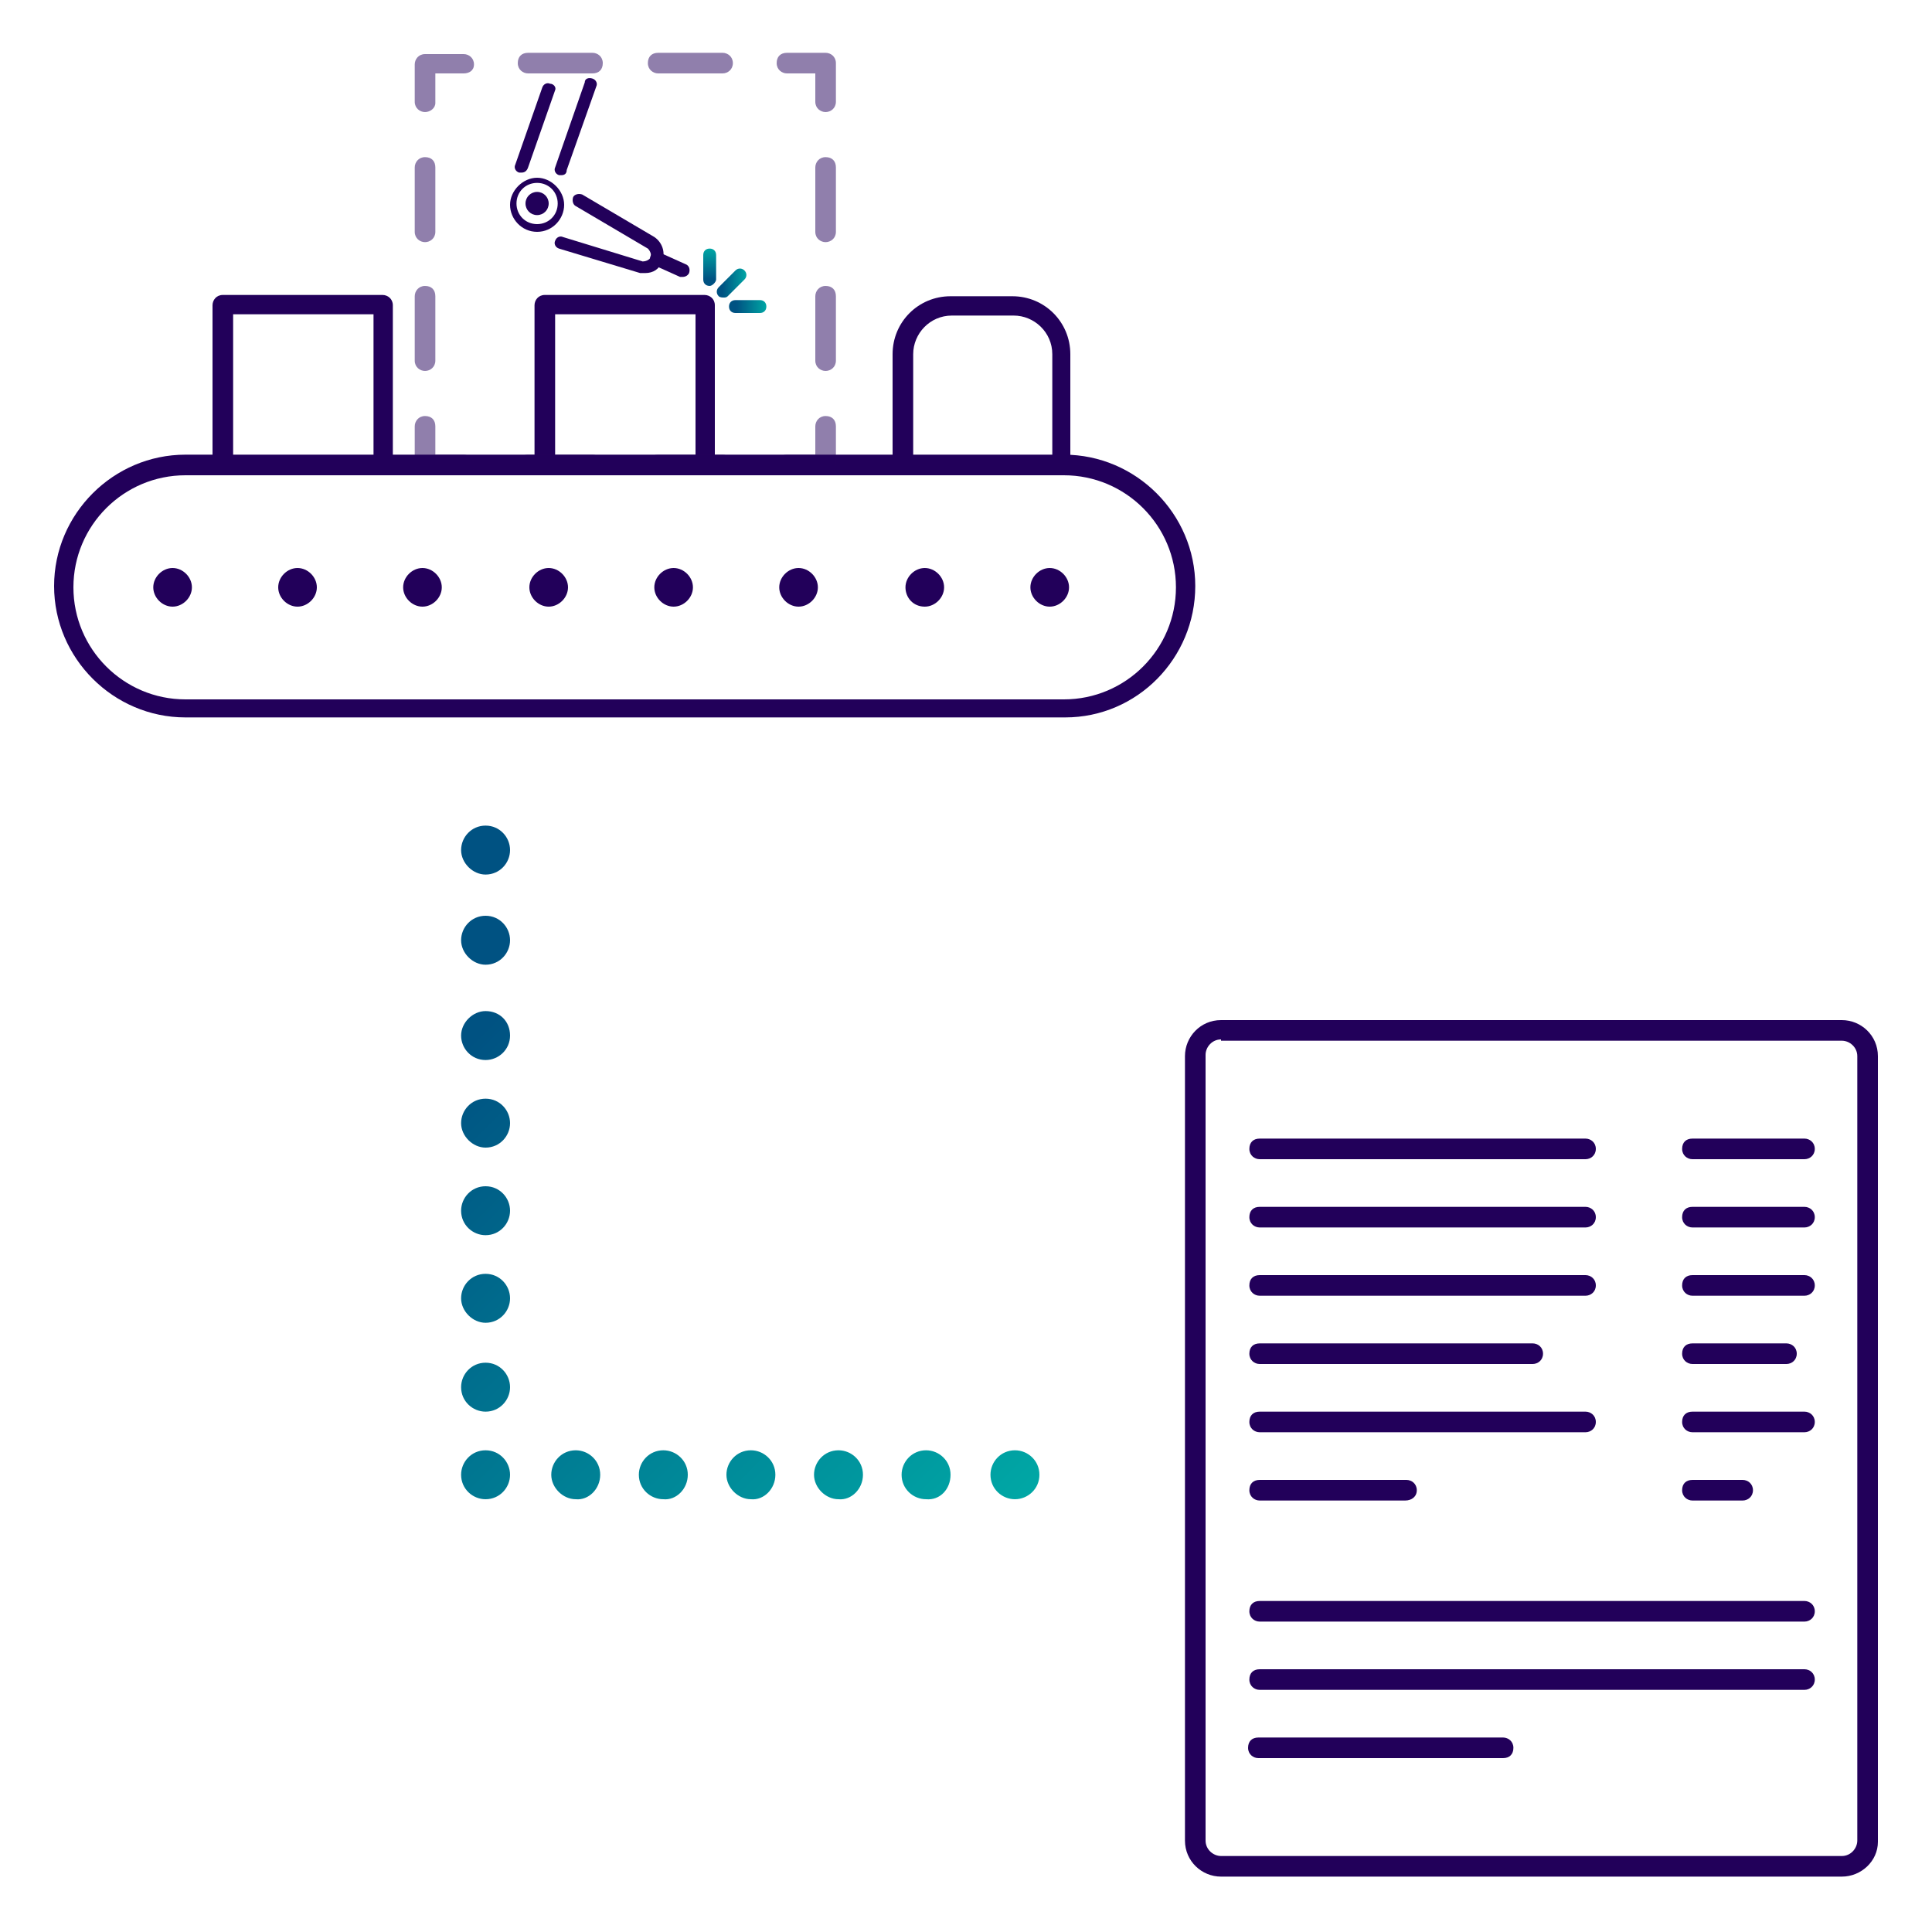
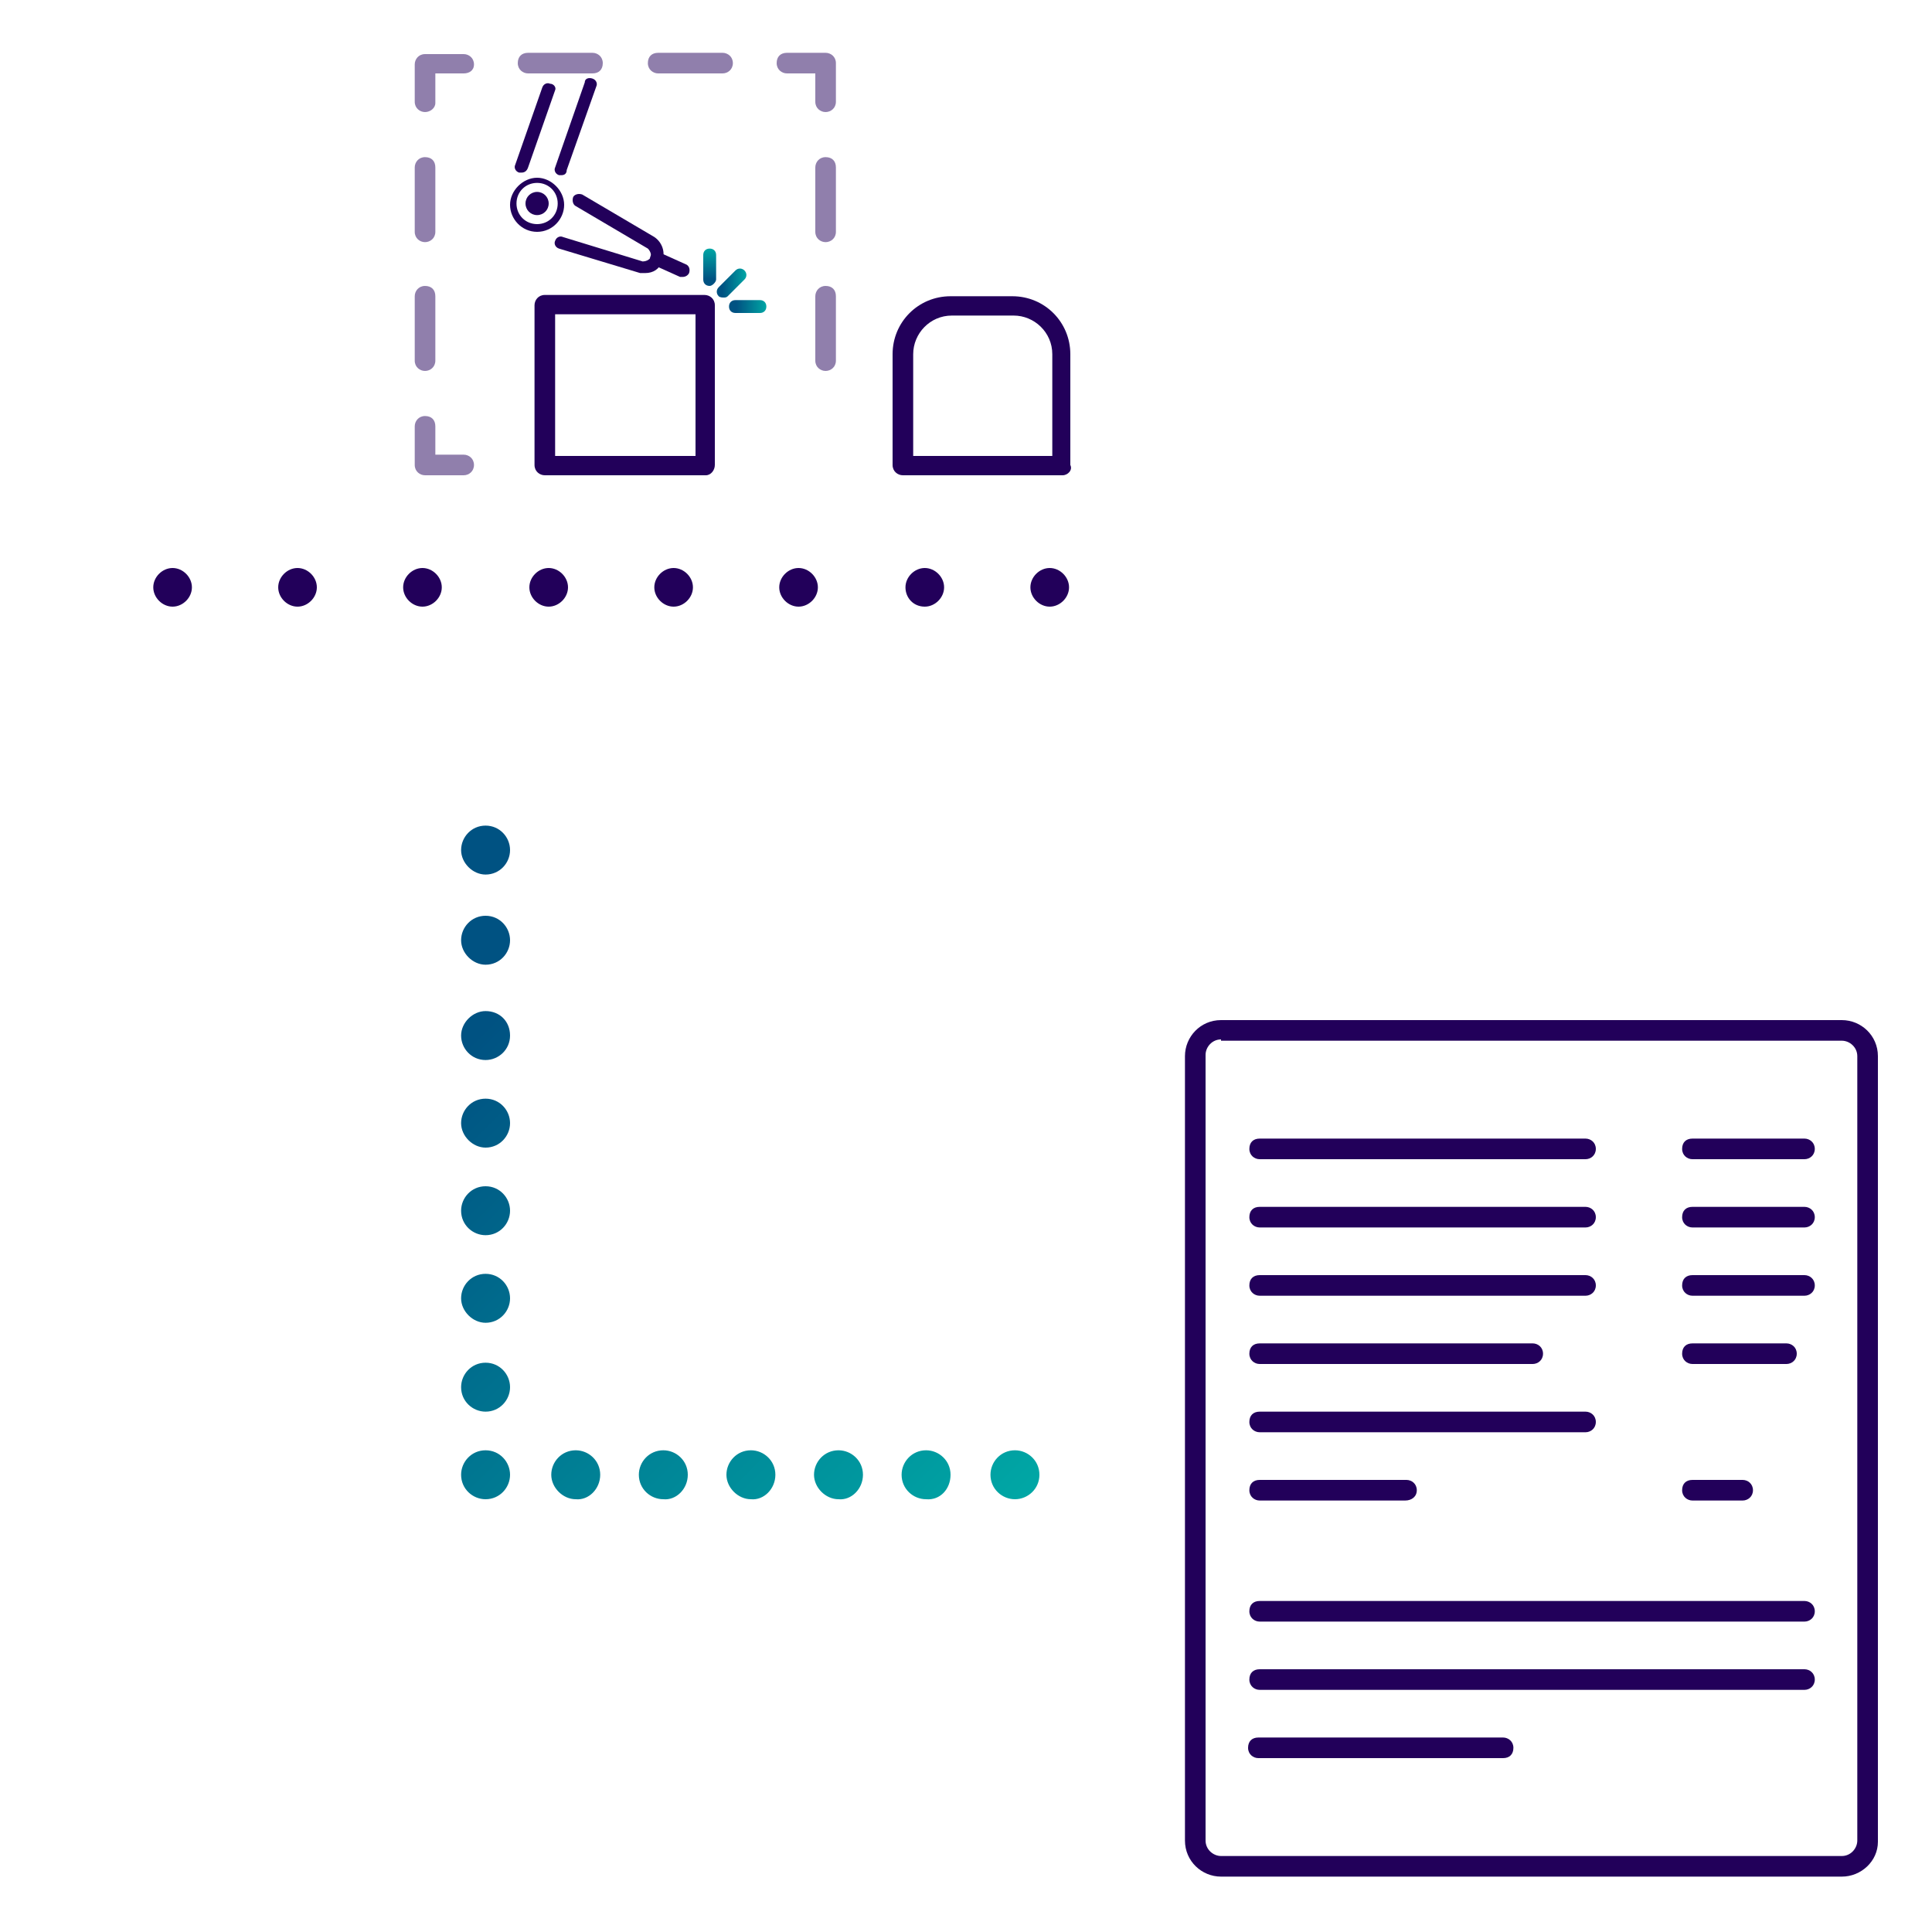
<svg xmlns="http://www.w3.org/2000/svg" id="Layer_1" x="0px" y="0px" viewBox="0 0 150 150" style="enable-background:new 0 0 150 150;" xml:space="preserve">
  <style type="text/css">	.st0{fill:none;stroke:#22005A;stroke-miterlimit:10;}	.st1{fill:#22005A;}	.st2{fill:url(#SVGID_1_);}	.st3{fill:url(#SVGID_00000178915162769675003440000012625251107988493217_);}	.st4{fill:url(#SVGID_00000176723681163835556540000006319063230675376563_);}	.st5{fill:url(#SVGID_00000146472980690626123140000011528603958160482484_);}	.st6{fill:url(#SVGID_00000147177983218555929690000013150756208477666744_);}	.st7{fill:url(#SVGID_00000016048672846772158720000017331136429700766606_);}	.st8{fill:url(#SVGID_00000066500971186920744760000006683537406742780821_);}	.st9{opacity:0.5;fill:url(#SVGID_00000139268979794958481710000010338016252319707327_);}	.st10{fill:url(#SVGID_00000023961597229711213110000004475170021812284349_);}	.st11{fill:url(#SVGID_00000001627716534112376790000008928150228927338151_);}	.st12{fill:url(#SVGID_00000139293021589486849790000006235589251697155228_);}	.st13{fill:url(#SVGID_00000111154662606616698550000018357546876765645449_);}	.st14{fill:url(#SVGID_00000026872808388321014020000005111050257176770487_);}	.st15{fill:url(#SVGID_00000165205094253564890070000004936292000867387298_);}	.st16{fill:url(#SVGID_00000156548662632715019860000014080442549021026191_);}	.st17{fill:url(#SVGID_00000096046369600414038310000000135886402241584819_);}	.st18{fill:url(#SVGID_00000114762747489705803390000005864414438421555352_);}	.st19{fill:url(#SVGID_00000091704084114767582090000008011405802802857866_);}	.st20{fill:url(#SVGID_00000043448341106567323920000004323587219871617410_);}	.st21{fill:url(#SVGID_00000089571531216533148390000007541457590371694239_);}	.st22{fill:url(#SVGID_00000106831563441138131070000003277486663872273817_);}	.st23{fill:url(#SVGID_00000132798651172997678970000005086404527043538825_);}	.st24{opacity:0.5;fill:#22005A;}	.st25{fill:url(#SVGID_00000018938242306705095510000005234972885196902071_);}	.st26{fill:url(#SVGID_00000128482352302299403750000014616499229720362636_);}	.st27{fill:none;stroke:#344154;stroke-width:3;stroke-miterlimit:10;}	.st28{fill:none;stroke:#344154;stroke-width:3;stroke-linecap:round;stroke-miterlimit:10;}	.st29{fill:none;stroke:#344154;stroke-width:3;stroke-linecap:round;stroke-linejoin:round;stroke-miterlimit:10;}	.st30{fill:#344154;}	.st31{opacity:0.5;}	.st32{fill:url(#SVGID_00000123438295636550927000000014189646572055526786_);}	.st33{fill:url(#SVGID_00000102538380673345227820000010979117817994525856_);}	.st34{fill:url(#SVGID_00000082341036661652526710000005946630536849284270_);}	.st35{fill:none;stroke:#344154;stroke-width:6;stroke-linecap:round;stroke-linejoin:round;stroke-miterlimit:10;}	.st36{fill:url(#SVGID_00000114058415261505699730000001903419140053169326_);}	.st37{fill:url(#SVGID_00000091725843542542622980000007516598395366969278_);}	.st38{fill:url(#SVGID_00000137832966539699817550000015690386056257454527_);}	.st39{fill:url(#SVGID_00000181051304254940493640000008878121008872683140_);}	.st40{fill:url(#SVGID_00000137130681623551564520000012433302764363192254_);}	.st41{fill:url(#SVGID_00000034777397034885586920000002039760060060669883_);}	.st42{fill:url(#SVGID_00000052793384226404076430000017871418646676763547_);}	.st43{fill:url(#SVGID_00000132777085254077294380000010411631091071323580_);}	.st44{fill:url(#SVGID_00000127015140713947027520000012980664363003972751_);}	.st45{fill:url(#SVGID_00000001621433900630323550000011591061522729227184_);}	.st46{fill:url(#SVGID_00000055686500590388571880000013531313468456419005_);}	.st47{fill:url(#SVGID_00000051375424926140875700000018310103419186931104_);}	.st48{fill:url(#SVGID_00000003789811507088671840000009237652338752946599_);}	.st49{fill:url(#SVGID_00000066473139525838686300000007591751917920358278_);}	.st50{fill:url(#SVGID_00000029023154309323629920000016094074275299239317_);}	.st51{fill:url(#SVGID_00000003073429820891842380000013180175343916948360_);}	.st52{fill:url(#SVGID_00000152968064523101959060000009413797427886547611_);}	.st53{fill:url(#SVGID_00000145776243531838885870000005366650373016968594_);}	.st54{fill:url(#SVGID_00000174603423223692044870000003626440069997320352_);}	.st55{fill:url(#SVGID_00000009558463813250003060000002250416622423290264_);}	.st56{fill:url(#SVGID_00000146476706542230488800000017740557101864468610_);}	.st57{fill:url(#SVGID_00000068679141568967536810000004539211733274285227_);}	.st58{fill:url(#SVGID_00000025422425531061583220000012475356660829641626_);}	.st59{fill:url(#SVGID_00000120557191385444215880000005016667896050454712_);}	.st60{fill:url(#SVGID_00000098929929961692795700000010699031418577032605_);}	.st61{fill:url(#SVGID_00000101063317241422744060000003768932538853670054_);}	.st62{fill:url(#SVGID_00000057142683903835406200000017609795927885855145_);}	.st63{fill:url(#SVGID_00000147924227088388901500000001866156233268062878_);}	.st64{fill:url(#SVGID_00000008859390886659965010000005717113124938740135_);}	.st65{fill:url(#SVGID_00000011012950802607229670000002592540442021459589_);}	.st66{fill:url(#SVGID_00000008865081361984460350000008315966460166473374_);}	.st67{fill:url(#SVGID_00000016793502225571127150000014048274464133181828_);}	.st68{fill:url(#SVGID_00000154426939796037563910000001087125441476094895_);}	.st69{fill:url(#SVGID_00000141441272772465287090000001012927562917328541_);}	.st70{fill:url(#SVGID_00000072996518750858421780000017892555107751829951_);}	.st71{fill:url(#SVGID_00000015332878299539949890000016950522477181410950_);}	.st72{fill:url(#SVGID_00000073723869932717461210000015139648483593783175_);}	.st73{fill:url(#SVGID_00000168085169786243901660000015541545816029359785_);}	.st74{fill:url(#SVGID_00000054255140616375140090000008139796649570284698_);}	.st75{fill:url(#SVGID_00000060725006513116568790000006092423185235865247_);}	.st76{fill:url(#SVGID_00000035523663889621960780000010963699787732853694_);}	.st77{fill:url(#SVGID_00000165201323643919358020000008363387169480940213_);}	.st78{fill:url(#SVGID_00000100378234194848674390000013001972659821640085_);}	.st79{fill:url(#SVGID_00000076575899305797203300000012591728372190130361_);}	.st80{fill:url(#SVGID_00000151501686641697733950000006997995074305875643_);}	.st81{fill:url(#SVGID_00000072257456316966282210000006310427373070992295_);}	.st82{fill:url(#SVGID_00000023966784023214073650000018166751523492765356_);}	.st83{fill:url(#SVGID_00000129915473211527118850000007255280680218758067_);}	.st84{fill:url(#SVGID_00000152231081188909622950000004672962464831523971_);}	.st85{fill:url(#SVGID_00000169532364933165412030000009078973375836909738_);}	.st86{fill:url(#SVGID_00000084498358936164655070000017765355302591940763_);}	.st87{fill:url(#SVGID_00000105399942403483547420000007920616423775273092_);}	.st88{fill:url(#SVGID_00000017484298846141657740000017088865919665270177_);}	.st89{fill:url(#SVGID_00000010270211352019798230000016902366733047498674_);}	.st90{fill:url(#SVGID_00000008120717661798672720000008049691951664417433_);}	.st91{fill:url(#SVGID_00000022525653417230240060000017288634010934171789_);}	.st92{fill:url(#SVGID_00000116924453016889296580000014349536744646730114_);}	.st93{fill:url(#SVGID_00000159446901672160176610000001125789474679387550_);}	.st94{fill:url(#SVGID_00000148655156986544117430000000554443844559430297_);}	.st95{fill:url(#SVGID_00000013871349297472030930000006660880031880840577_);}	.st96{fill:url(#SVGID_00000095298522091395200120000009705729378388922267_);}	.st97{fill:url(#SVGID_00000058583362819896696650000013754696051150145213_);}	.st98{fill:url(#SVGID_00000136370018302493836180000008543084322110126232_);}	.st99{fill:url(#SVGID_00000128448328521202259640000002031990037045127563_);}	.st100{fill:url(#SVGID_00000114753735554154925290000018005573615271559103_);}	.st101{fill:url(#SVGID_00000148624398385122407270000005834900442411132300_);}	.st102{fill:url(#SVGID_00000058553958982212737320000005475425697141381035_);}	.st103{fill:url(#SVGID_00000020363044014200550270000005562512614450190465_);}	.st104{fill:url(#SVGID_00000007410908157241022820000013466496637422006679_);}	.st105{fill:url(#SVGID_00000068640324747959216080000017123343925628065693_);}	.st106{fill:url(#SVGID_00000015353771800745375370000011487552702818866109_);}	.st107{fill:url(#SVGID_00000061430424612731518380000010285292314090584497_);}	.st108{fill:url(#SVGID_00000013906217811668224670000008437559995188980872_);}	.st109{fill:url(#SVGID_00000084492661145824737250000017158540656831912578_);}	.st110{fill:url(#SVGID_00000093175903690164712170000006146341008236253361_);}	.st111{fill:url(#SVGID_00000078766900402128709910000017374611241309017743_);}	.st112{fill:url(#SVGID_00000153690081518141008810000013899430686778321843_);}	.st113{fill:url(#SVGID_00000076573205201265064470000014413184802422604941_);}	.st114{fill:url(#SVGID_00000139283130553848634810000009227589151894841239_);}	.st115{fill:url(#SVGID_00000121996645188022677680000000707857673207286663_);}	.st116{fill:url(#SVGID_00000060003530623445452340000011382618007613659777_);}	.st117{fill:url(#SVGID_00000025404795602036025340000001072806483722082726_);}	.st118{fill:url(#SVGID_00000168822003572658107410000016122972966937611138_);}	.st119{fill:url(#SVGID_00000108279273735144083310000005398043958635769255_);}	.st120{fill:url(#SVGID_00000077294115210481611740000012548727693708100265_);}	.st121{fill:url(#SVGID_00000072244585325319084280000005842827709426096773_);}	.st122{fill:url(#SVGID_00000085215863407798571080000011118576435014743474_);}	.st123{fill:url(#SVGID_00000031899914349594685360000002934426100375223467_);}	.st124{fill:url(#SVGID_00000092442233390664200040000004026935524824712333_);}</style>
  <g>
    <g>
      <path class="st1" d="M143,145.7H94.8c-1.5,0-2.8-1.2-2.8-2.8V82c0-1.5,1.2-2.8,2.8-2.8H143c1.5,0,2.8,1.2,2.8,2.8v61   C145.8,144.5,144.5,145.7,143,145.7z M94.8,80.7c-0.7,0-1.2,0.6-1.2,1.2v61c0,0.7,0.6,1.2,1.2,1.2H143c0.7,0,1.2-0.6,1.2-1.2V82   c0-0.7-0.6-1.2-1.2-1.2H94.8z" />
      <g>
        <g>
          <path class="st1" d="M123.1,90H97.8c-0.4,0-0.8-0.3-0.8-0.8s0.3-0.8,0.8-0.8h25.3c0.4,0,0.8,0.3,0.8,0.8S123.5,90,123.1,90z" />
          <path class="st1" d="M123.1,95.3H97.8c-0.4,0-0.8-0.3-0.8-0.8s0.3-0.8,0.8-0.8h25.3c0.4,0,0.8,0.3,0.8,0.8     S123.5,95.3,123.1,95.3z" />
          <path class="st1" d="M123.1,100.6H97.8c-0.4,0-0.8-0.3-0.8-0.8s0.3-0.8,0.8-0.8h25.3c0.4,0,0.8,0.3,0.8,0.8     S123.5,100.6,123.1,100.6z" />
          <path class="st1" d="M119,105.9H97.8c-0.4,0-0.8-0.3-0.8-0.8s0.3-0.8,0.8-0.8H119c0.4,0,0.8,0.3,0.8,0.8S119.4,105.9,119,105.9z     " />
          <path class="st1" d="M123.1,111.2H97.8c-0.4,0-0.8-0.3-0.8-0.8s0.3-0.8,0.8-0.8h25.3c0.4,0,0.8,0.3,0.8,0.8     S123.5,111.2,123.1,111.2z" />
          <path class="st1" d="M109.1,116.5H97.8c-0.4,0-0.8-0.3-0.8-0.8s0.3-0.8,0.8-0.8h11.4c0.4,0,0.8,0.3,0.8,0.8     S109.6,116.5,109.1,116.5z" />
        </g>
        <g>
          <path class="st1" d="M140.1,90h-8.7c-0.4,0-0.8-0.3-0.8-0.8s0.3-0.8,0.8-0.8h8.7c0.4,0,0.8,0.3,0.8,0.8S140.5,90,140.1,90z" />
          <path class="st1" d="M140.1,95.3h-8.7c-0.4,0-0.8-0.3-0.8-0.8s0.3-0.8,0.8-0.8h8.7c0.4,0,0.8,0.3,0.8,0.8S140.5,95.3,140.1,95.3     z" />
          <path class="st1" d="M140.1,100.6h-8.7c-0.4,0-0.8-0.3-0.8-0.8s0.3-0.8,0.8-0.8h8.7c0.4,0,0.8,0.3,0.8,0.8     S140.5,100.6,140.1,100.6z" />
          <path class="st1" d="M138.7,105.9h-7.3c-0.4,0-0.8-0.3-0.8-0.8s0.3-0.8,0.8-0.8h7.3c0.4,0,0.8,0.3,0.8,0.8     S139.1,105.9,138.7,105.9z" />
-           <path class="st1" d="M140.1,111.2h-8.7c-0.4,0-0.8-0.3-0.8-0.8s0.3-0.8,0.8-0.8h8.7c0.4,0,0.8,0.3,0.8,0.8     S140.5,111.2,140.1,111.2z" />
          <path class="st1" d="M135.3,116.5h-3.9c-0.4,0-0.8-0.3-0.8-0.8s0.3-0.8,0.8-0.8h3.9c0.4,0,0.8,0.3,0.8,0.8     S135.7,116.5,135.3,116.5z" />
        </g>
      </g>
      <g>
        <path class="st1" d="M140.1,125.9H97.8c-0.4,0-0.8-0.3-0.8-0.8s0.3-0.8,0.8-0.8h42.3c0.4,0,0.8,0.3,0.8,0.8    S140.5,125.9,140.1,125.9z" />
        <path class="st1" d="M140.1,131.2H97.8c-0.4,0-0.8-0.3-0.8-0.8s0.3-0.8,0.8-0.8h42.3c0.4,0,0.8,0.3,0.8,0.8    S140.5,131.2,140.1,131.2z" />
        <path class="st1" d="M116.7,136.5h-19c-0.4,0-0.8-0.3-0.8-0.8s0.3-0.8,0.8-0.8h19c0.4,0,0.8,0.3,0.8,0.8S117.2,136.5,116.7,136.5    z" />
      </g>
    </g>
    <linearGradient id="SVGID_1_" gradientUnits="userSpaceOnUse" x1="24.203" y1="76.796" x2="71.694" y2="124.286">
      <stop offset="0.173" style="stop-color:#005282" />
      <stop offset="1" style="stop-color:#00A7A5" />
    </linearGradient>
    <path class="st2" d="M39.6,80.4c0,1.1-0.9,1.9-1.9,1.9c-1.1,0-1.9-0.9-1.9-1.9s0.9-1.9,1.9-1.9C38.8,78.5,39.6,79.3,39.6,80.4z   M37.7,71.1c-1.1,0-1.9,0.9-1.9,1.9s0.9,1.9,1.9,1.9c1.1,0,1.9-0.9,1.9-1.9S38.8,71.1,37.7,71.1z M37.7,64.1  c-1.1,0-1.9,0.9-1.9,1.9s0.9,1.9,1.9,1.9c1.1,0,1.9-0.9,1.9-1.9S38.8,64.1,37.7,64.1z M37.7,85.3c-1.1,0-1.9,0.9-1.9,1.9  s0.9,1.9,1.9,1.9c1.1,0,1.9-0.9,1.9-1.9C39.6,86.2,38.8,85.3,37.7,85.3z M37.7,92.1c-1.1,0-1.9,0.9-1.9,1.9c0,1.1,0.9,1.9,1.9,1.9  c1.1,0,1.9-0.9,1.9-1.9S38.8,92.1,37.7,92.1z M37.7,98.9c-1.1,0-1.9,0.9-1.9,1.9s0.9,1.9,1.9,1.9c1.1,0,1.9-0.9,1.9-1.9  S38.8,98.9,37.7,98.9z M37.7,105.8c-1.1,0-1.9,0.9-1.9,1.9c0,1.1,0.9,1.9,1.9,1.9c1.1,0,1.9-0.9,1.9-1.9S38.8,105.8,37.7,105.8z   M37.7,112.6c-1.1,0-1.9,0.9-1.9,1.9c0,1.1,0.9,1.9,1.9,1.9c1.1,0,1.9-0.9,1.9-1.9C39.6,113.5,38.8,112.6,37.7,112.6z M80.7,114.5  c0-1.1-0.9-1.9-1.9-1.9c-1.1,0-1.9,0.9-1.9,1.9c0,1.1,0.9,1.9,1.9,1.9S80.7,115.6,80.7,114.5z M73.8,114.5c0-1.1-0.9-1.9-1.9-1.9  c-1.1,0-1.9,0.9-1.9,1.9c0,1.1,0.9,1.9,1.9,1.9C73,116.5,73.8,115.6,73.8,114.5z M67,114.5c0-1.1-0.9-1.9-1.9-1.9  c-1.1,0-1.9,0.9-1.9,1.9s0.9,1.9,1.9,1.9C66.1,116.5,67,115.6,67,114.5z M60.2,114.5c0-1.1-0.9-1.9-1.9-1.9c-1.1,0-1.9,0.9-1.9,1.9  s0.9,1.9,1.9,1.9C59.3,116.5,60.2,115.6,60.2,114.5z M53.4,114.5c0-1.1-0.9-1.9-1.9-1.9c-1.1,0-1.9,0.9-1.9,1.9  c0,1.1,0.9,1.9,1.9,1.9C52.5,116.5,53.4,115.6,53.4,114.5z M46.6,114.5c0-1.1-0.9-1.9-1.9-1.9c-1.1,0-1.9,0.9-1.9,1.9  s0.9,1.9,1.9,1.9C45.7,116.5,46.6,115.6,46.6,114.5z" />
    <g>
-       <path class="st1" d="M82.7,55.7H14.4c-5.6,0-10.2-4.6-10.2-10.2s4.6-10.2,10.2-10.2h68.2c5.6,0,10.2,4.6,10.2,10.2   S88.3,55.7,82.7,55.7z M14.4,36.9c-4.8,0-8.7,3.9-8.7,8.7s3.9,8.7,8.7,8.7h68.2c4.8,0,8.7-3.9,8.7-8.7s-3.9-8.7-8.7-8.7H14.4z" />
      <g>
        <path class="st1" d="M80,45.6c0-0.8,0.7-1.5,1.5-1.5l0,0c0.8,0,1.5,0.7,1.5,1.5l0,0c0,0.8-0.7,1.5-1.5,1.5l0,0    C80.7,47.1,80,46.4,80,45.6z M70.3,45.6c0-0.8,0.7-1.5,1.5-1.5l0,0c0.8,0,1.5,0.7,1.5,1.5l0,0c0,0.8-0.7,1.5-1.5,1.5l0,0    C70.9,47.1,70.3,46.4,70.3,45.6z M60.5,45.6c0-0.8,0.7-1.5,1.5-1.5l0,0c0.8,0,1.5,0.7,1.5,1.5l0,0c0,0.8-0.7,1.5-1.5,1.5l0,0    C61.2,47.1,60.5,46.4,60.5,45.6z M50.8,45.6c0-0.8,0.7-1.5,1.5-1.5l0,0c0.8,0,1.5,0.7,1.5,1.5l0,0c0,0.8-0.7,1.5-1.5,1.5l0,0    C51.5,47.1,50.8,46.4,50.8,45.6z M41.1,45.6c0-0.8,0.7-1.5,1.5-1.5l0,0c0.8,0,1.5,0.7,1.5,1.5l0,0c0,0.8-0.7,1.5-1.5,1.5l0,0    C41.8,47.1,41.1,46.4,41.1,45.6z M31.3,45.6c0-0.8,0.7-1.5,1.5-1.5l0,0c0.8,0,1.5,0.7,1.5,1.5l0,0c0,0.8-0.7,1.5-1.5,1.5l0,0    C32,47.1,31.3,46.4,31.3,45.6z M21.6,45.6c0-0.8,0.7-1.5,1.5-1.5l0,0c0.8,0,1.5,0.7,1.5,1.5l0,0c0,0.8-0.7,1.5-1.5,1.5l0,0    C22.3,47.1,21.6,46.4,21.6,45.6z M11.9,45.6c0-0.8,0.7-1.5,1.5-1.5l0,0c0.8,0,1.5,0.7,1.5,1.5l0,0c0,0.8-0.7,1.5-1.5,1.5l0,0    C12.6,47.1,11.9,46.4,11.9,45.6z" />
      </g>
-       <path class="st1" d="M29.8,36.9H17.3c-0.4,0-0.8-0.3-0.8-0.8V23.7c0-0.4,0.3-0.8,0.8-0.8h12.4c0.4,0,0.8,0.3,0.8,0.8v12.4   C30.5,36.5,30.2,36.9,29.8,36.9z M18.1,35.4H29V24.4H18.1V35.4z" />
      <path class="st1" d="M54.8,36.9H42.3c-0.4,0-0.8-0.3-0.8-0.8V23.7c0-0.4,0.3-0.8,0.8-0.8h12.4c0.4,0,0.8,0.3,0.8,0.8v12.4   C55.5,36.5,55.2,36.9,54.8,36.9z M43.1,35.4H54V24.4H43.1V35.4z" />
      <path class="st1" d="M82.5,36.9H70.1c-0.4,0-0.8-0.3-0.8-0.8v-8.6c0-2.5,2-4.5,4.5-4.5h4.8c2.5,0,4.5,2,4.5,4.5v8.6   C83.3,36.5,82.9,36.9,82.5,36.9z M70.8,35.4h10.9v-7.9c0-1.7-1.4-3-3-3h-4.8c-1.7,0-3,1.4-3,3V35.4z" />
      <g class="st31">
-         <path class="st1" d="M64.1,36.9h-3c-0.4,0-0.8-0.3-0.8-0.8s0.3-0.8,0.8-0.8h2.2v-2.2c0-0.4,0.3-0.8,0.8-0.8s0.8,0.3,0.8,0.8v3    C64.9,36.5,64.5,36.9,64.1,36.9z" />
-         <path class="st1" d="M56.1,36.9h-5c-0.4,0-0.8-0.3-0.8-0.8s0.3-0.8,0.8-0.8h5c0.4,0,0.8,0.3,0.8,0.8S56.5,36.9,56.1,36.9z     M46,36.9h-5c-0.4,0-0.8-0.3-0.8-0.8s0.3-0.8,0.8-0.8h5c0.4,0,0.8,0.3,0.8,0.8S46.5,36.9,46,36.9z" />
        <path class="st1" d="M36,36.9h-3c-0.4,0-0.8-0.3-0.8-0.8v-3c0-0.4,0.3-0.8,0.8-0.8s0.8,0.3,0.8,0.8v2.2H36c0.4,0,0.8,0.3,0.8,0.8    S36.4,36.9,36,36.9z" />
        <path class="st1" d="M33,28.8c-0.4,0-0.8-0.3-0.8-0.8v-5c0-0.4,0.3-0.8,0.8-0.8s0.8,0.3,0.8,0.8v5C33.8,28.5,33.4,28.8,33,28.8z     M33,18.8c-0.4,0-0.8-0.3-0.8-0.8v-5c0-0.4,0.3-0.8,0.8-0.8s0.8,0.3,0.8,0.8v5C33.8,18.5,33.4,18.8,33,18.8z" />
        <path class="st1" d="M33,8.7c-0.4,0-0.8-0.3-0.8-0.8V5c0-0.4,0.3-0.8,0.8-0.8h3c0.4,0,0.8,0.3,0.8,0.8S36.4,5.7,36,5.7h-2.2V8    C33.8,8.4,33.4,8.7,33,8.7z" />
        <path class="st1" d="M56.1,5.7h-5c-0.4,0-0.8-0.3-0.8-0.8s0.3-0.8,0.8-0.8h5c0.4,0,0.8,0.3,0.8,0.8S56.5,5.7,56.1,5.7z M46,5.7    h-5c-0.4,0-0.8-0.3-0.8-0.8s0.3-0.8,0.8-0.8h5c0.4,0,0.8,0.3,0.8,0.8S46.5,5.7,46,5.7z" />
        <path class="st1" d="M64.1,8.7c-0.4,0-0.8-0.3-0.8-0.8V5.7h-2.2c-0.4,0-0.8-0.3-0.8-0.8s0.3-0.8,0.8-0.8h3c0.4,0,0.8,0.3,0.8,0.8    v3C64.9,8.4,64.5,8.7,64.1,8.7z" />
        <path class="st1" d="M64.1,28.8c-0.4,0-0.8-0.3-0.8-0.8v-5c0-0.4,0.3-0.8,0.8-0.8s0.8,0.3,0.8,0.8v5    C64.9,28.5,64.5,28.8,64.1,28.8z M64.1,18.8c-0.4,0-0.8-0.3-0.8-0.8v-5c0-0.4,0.3-0.8,0.8-0.8s0.8,0.3,0.8,0.8v5    C64.9,18.5,64.5,18.8,64.1,18.8z" />
      </g>
      <g>
        <g>
          <g>
            <path class="st1" d="M50.1,21.2c-0.1,0-0.2,0-0.4,0l-6.3-1.9c-0.3-0.1-0.4-0.4-0.3-0.6c0.1-0.3,0.4-0.4,0.6-0.3l6.2,1.9      c0.2,0,0.5-0.1,0.6-0.3c0.1-0.2,0-0.5-0.2-0.7l-5.6-3.3c-0.2-0.1-0.3-0.4-0.2-0.7c0.1-0.2,0.4-0.3,0.7-0.2l5.6,3.3      c0.6,0.4,0.9,1.2,0.6,1.9C51.2,20.9,50.7,21.2,50.1,21.2z" />
          </g>
          <path class="st1" d="M53,21.5c-0.1,0-0.1,0-0.2,0l-2-0.9c-0.3-0.1-0.4-0.4-0.3-0.7c0.1-0.3,0.4-0.4,0.7-0.3l2,0.9     c0.3,0.1,0.4,0.4,0.3,0.7C53.4,21.4,53.2,21.5,53,21.5z" />
        </g>
        <path class="st1" d="M41.7,16.7c-0.5,0-0.9-0.4-0.9-0.9s0.4-0.9,0.9-0.9s0.9,0.4,0.9,0.9S42.2,16.7,41.7,16.7z" />
        <path class="st1" d="M41.7,18c-1.2,0-2.1-1-2.1-2.1s1-2.1,2.1-2.1s2.1,1,2.1,2.1S42.9,18,41.7,18z M41.7,14.2    c-0.9,0-1.6,0.7-1.6,1.6s0.7,1.6,1.6,1.6s1.6-0.7,1.6-1.6S42.6,14.2,41.7,14.2z" />
        <path class="st1" d="M43.6,13.6c-0.1,0-0.1,0-0.2,0c-0.3-0.1-0.4-0.4-0.3-0.6l2.3-6.6C45.4,6.1,45.7,6,46,6.1    c0.3,0.1,0.4,0.4,0.3,0.6L44,13.2C44,13.5,43.8,13.6,43.6,13.6z" />
        <path class="st1" d="M40.5,13.4c-0.1,0-0.1,0-0.2,0c-0.3-0.1-0.4-0.4-0.3-0.6l2.1-6c0.1-0.3,0.4-0.4,0.6-0.3    C43,6.5,43.2,6.8,43.1,7l-2.1,6C40.9,13.3,40.7,13.4,40.5,13.4z" />
      </g>
      <g>
        <linearGradient id="SVGID_00000116196887862032173930000013189734255375897990_" gradientUnits="userSpaceOnUse" x1="55.054" y1="22.156" x2="55.054" y2="19.291">
          <stop offset="0.173" style="stop-color:#005282" />
          <stop offset="1" style="stop-color:#00A7A5" />
        </linearGradient>
        <path style="fill:url(#SVGID_00000116196887862032173930000013189734255375897990_);" d="M55.1,22.2c-0.3,0-0.5-0.2-0.5-0.5v-1.9    c0-0.3,0.2-0.5,0.5-0.5s0.5,0.2,0.5,0.5v1.9C55.6,21.9,55.3,22.2,55.1,22.2z" />
        <linearGradient id="SVGID_00000100342374345613001840000003788391022661412756_" gradientUnits="userSpaceOnUse" x1="56.674" y1="23.776" x2="59.539" y2="23.776">
          <stop offset="0.173" style="stop-color:#005282" />
          <stop offset="1" style="stop-color:#00A7A5" />
        </linearGradient>
        <path style="fill:url(#SVGID_00000100342374345613001840000003788391022661412756_);" d="M59,24.3h-1.9c-0.3,0-0.5-0.2-0.5-0.5    s0.2-0.5,0.5-0.5H59c0.3,0,0.5,0.2,0.5,0.5S59.3,24.3,59,24.3z" />
        <linearGradient id="SVGID_00000124130090886437097660000008521100344186310811_" gradientUnits="userSpaceOnUse" x1="55.691" y1="21.998" x2="57.973" y2="21.998">
          <stop offset="0.173" style="stop-color:#005282" />
          <stop offset="1" style="stop-color:#00A7A5" />
        </linearGradient>
        <path style="fill:url(#SVGID_00000124130090886437097660000008521100344186310811_);" d="M56.2,23.1c-0.1,0-0.3,0-0.4-0.1    c-0.2-0.2-0.2-0.5,0-0.7l1.3-1.3c0.2-0.2,0.5-0.2,0.7,0s0.2,0.5,0,0.7L56.5,23C56.4,23.1,56.3,23.1,56.2,23.1z" />
      </g>
    </g>
  </g>
</svg>